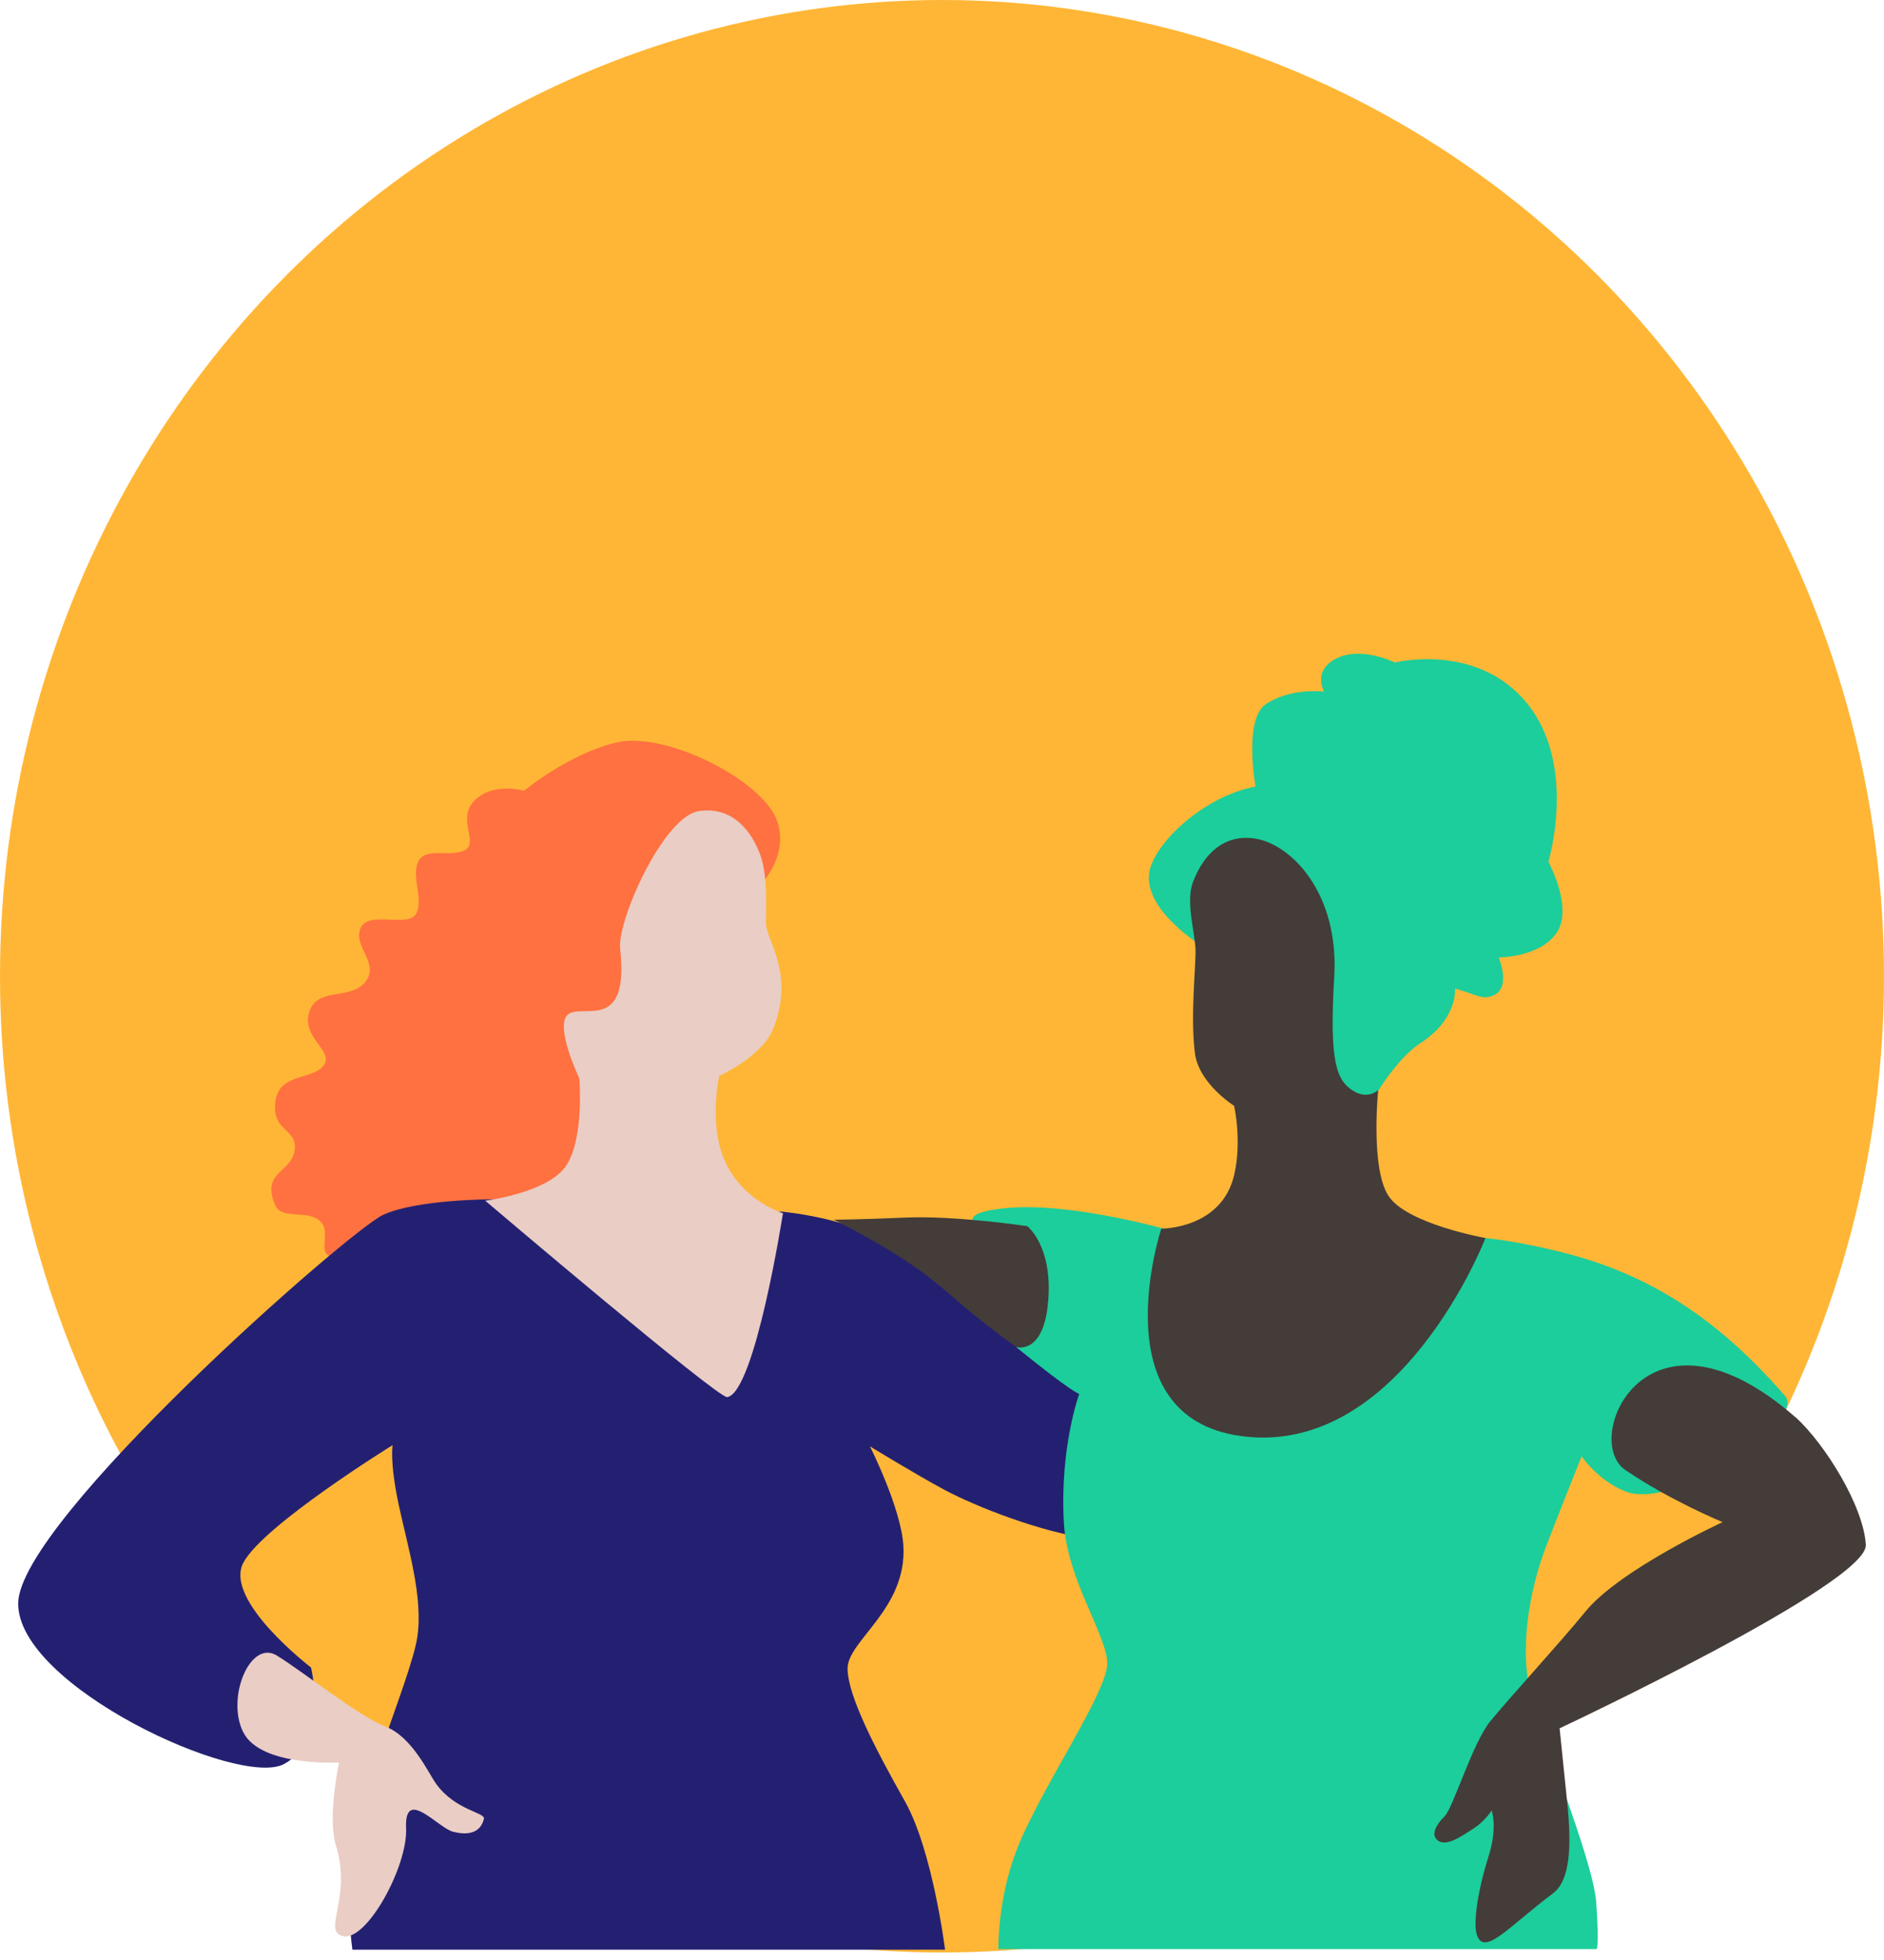
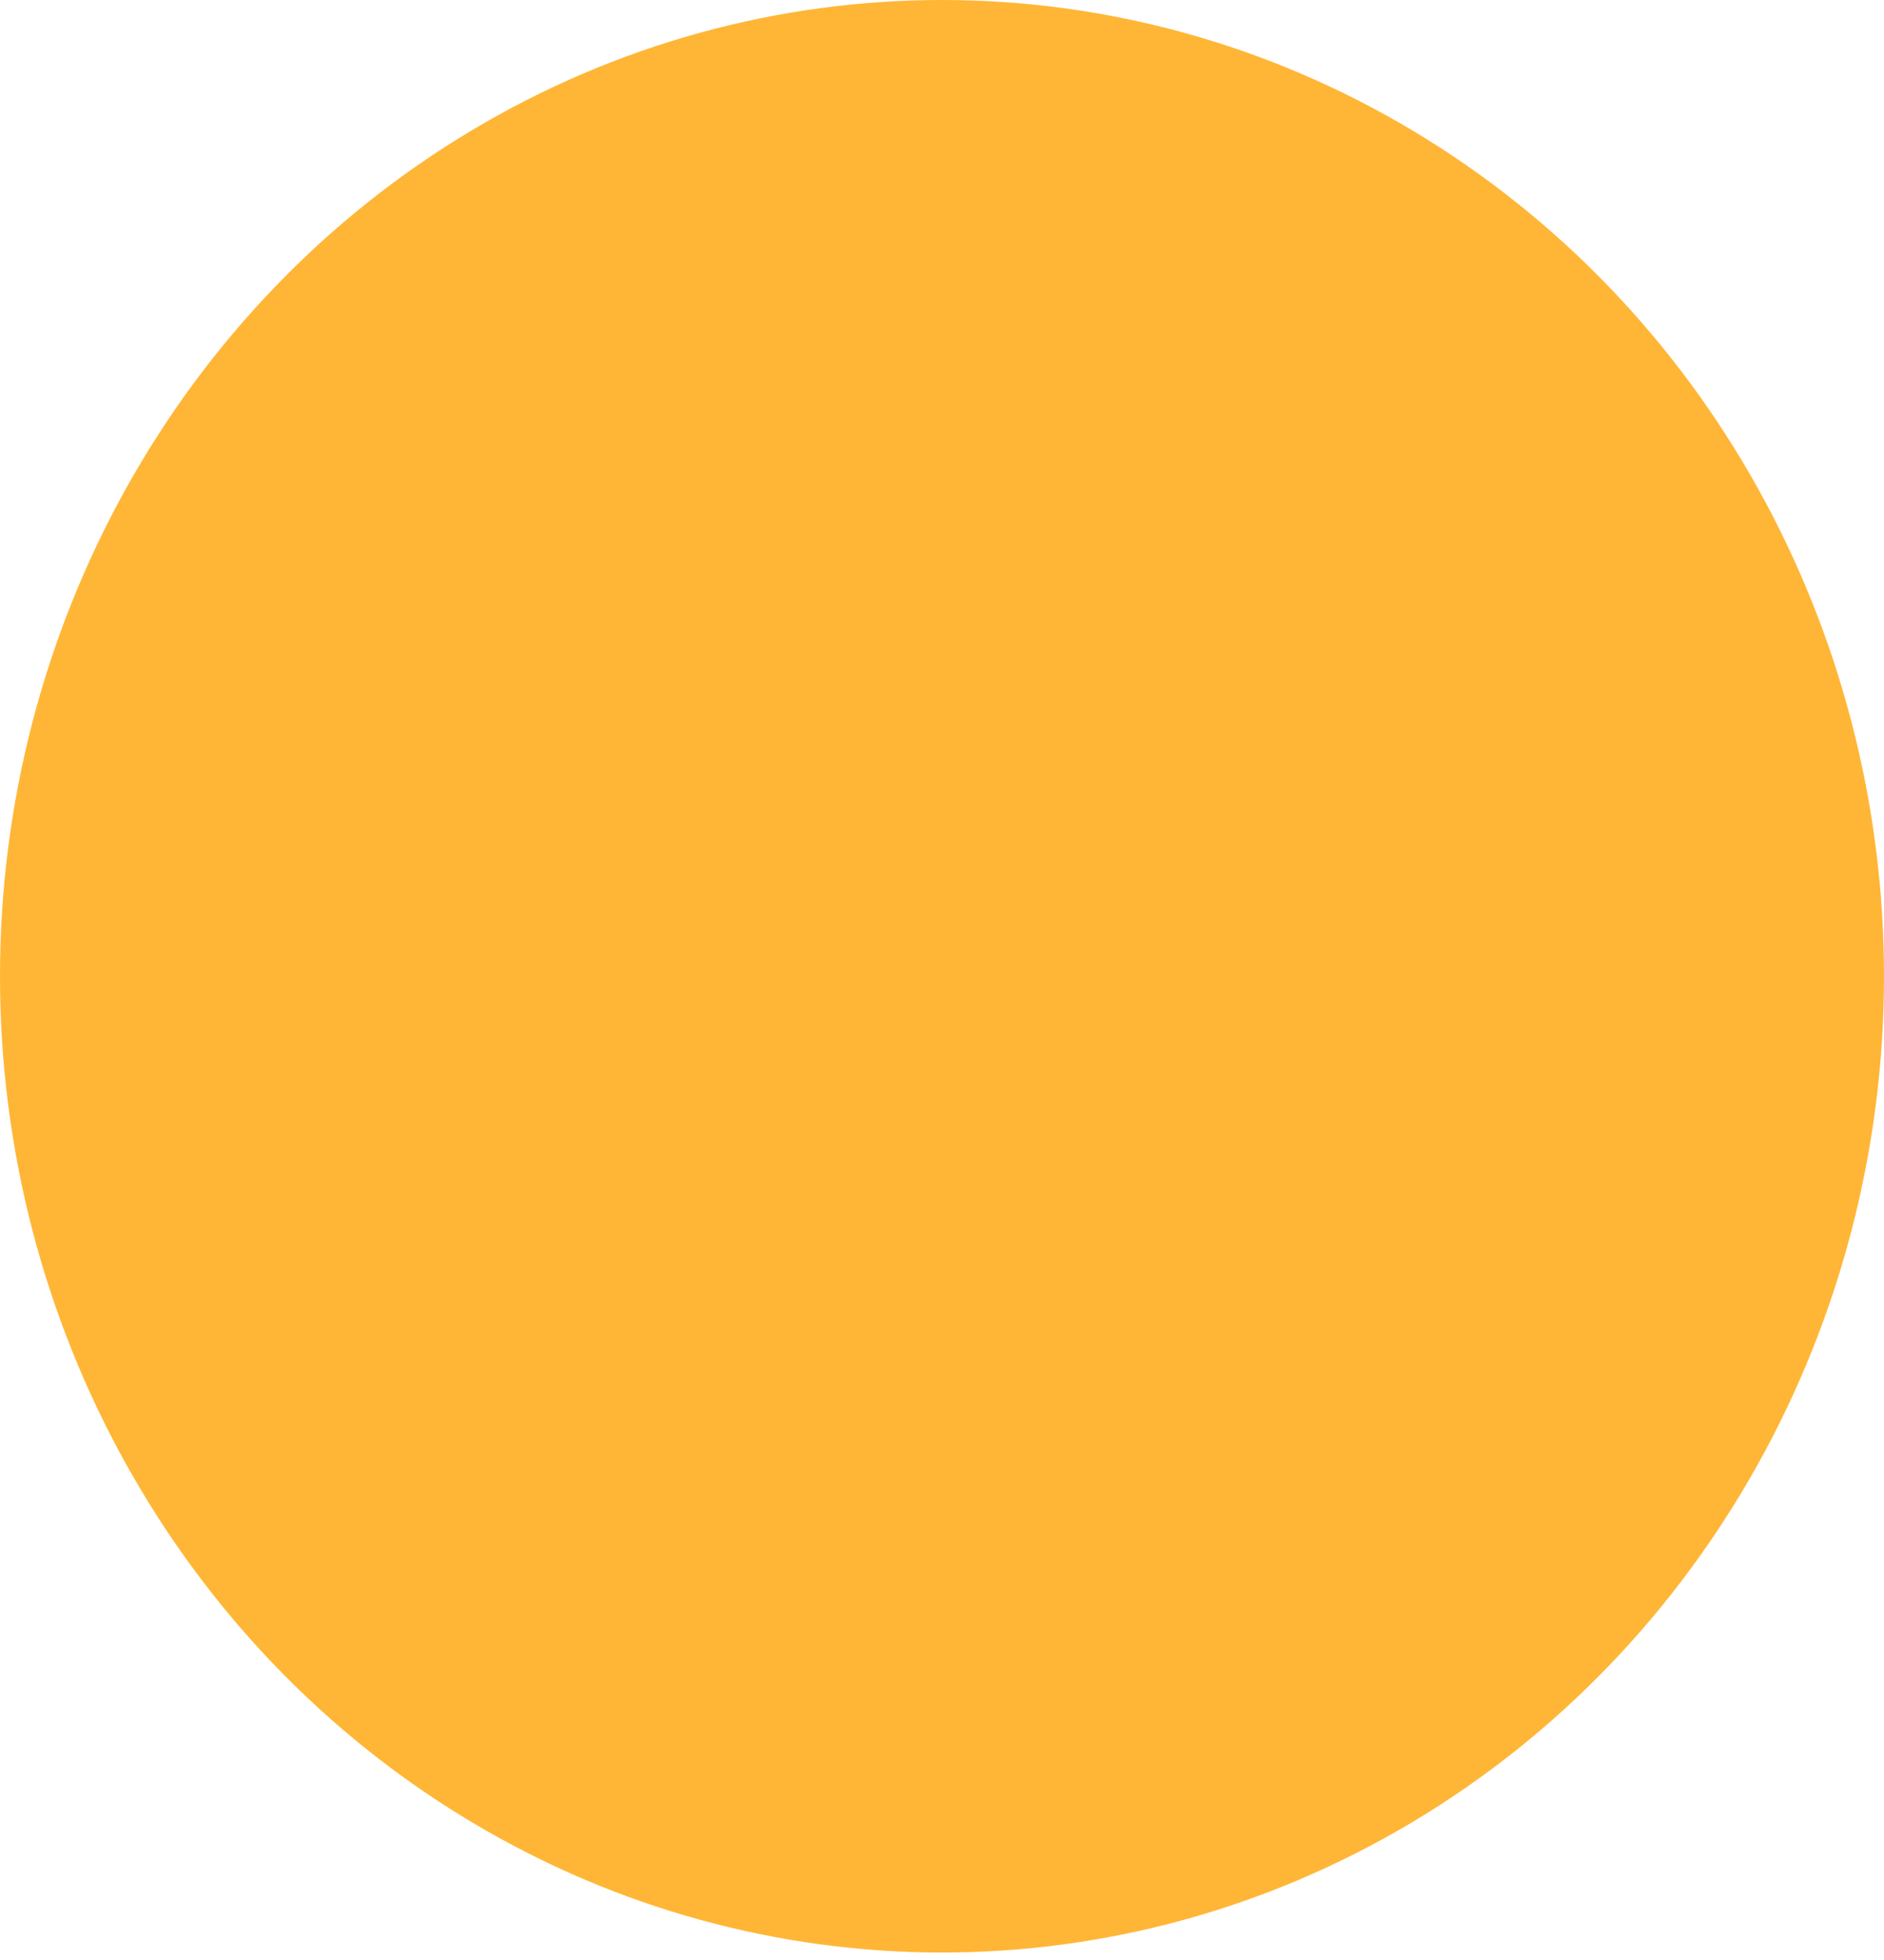
<svg xmlns="http://www.w3.org/2000/svg" width="225" height="234" viewBox="0 0 225 234" fill="none">
  <ellipse cx="112.5" cy="116.554" rx="112.5" ry="116.554" fill="#FFB636" />
  <g clip-path="url(#clip0_4685_43412)">
    <path d="M89.673 106.836C89.673 106.836 94.556 102.843 92.786 97.959C91.015 93.076 79.466 87.301 73.691 88.632C67.916 89.963 62.593 94.406 62.593 94.406C62.593 94.406 58.901 93.33 56.691 95.552C54.469 97.774 57.269 100.621 55.487 101.512C53.716 102.403 50.858 101.072 49.967 102.843C49.076 104.625 50.603 107.287 49.712 109.057C48.821 110.84 43.937 108.618 43.046 110.84C42.155 113.062 45.407 115.017 43.625 117.239C41.843 119.461 37.792 117.772 36.913 120.885C36.022 123.998 39.968 125.444 38.637 127.215C37.306 128.997 33.267 128.025 32.874 131.624C32.492 135.189 35.617 134.714 35.177 137.388C34.737 140.049 31.149 139.876 32.874 143.915C33.661 145.743 37.109 144.25 38.44 146.021C39.771 147.803 36.716 151.009 42.144 149.921C44.493 149.446 71.006 145.928 71.006 145.928L82.104 113.953L89.65 106.847L89.673 106.836Z" fill="#FF7140" />
    <path d="M112.865 232.768C112.865 232.768 111.396 220.964 108.074 215.062C104.753 209.16 101.223 202.517 101.223 199.195C101.223 195.874 108.329 192.09 107.889 184.544C107.623 180.066 103.897 172.682 103.897 172.682C103.897 172.682 109.509 176.108 112.75 177.844C116.661 179.938 124.403 182.924 129.935 183.653C135.467 184.394 149.736 181.512 149.736 181.512C149.736 181.512 151.206 177.091 150.847 174.881C150.477 172.671 149.736 168.979 149.736 168.979C149.736 168.979 136.092 170.09 132.412 168.609C128.732 167.139 110.667 152.025 106.246 148.704C101.825 145.382 93.342 144.653 93.342 144.653C93.342 144.653 87.498 145.232 76.816 144.132C66.123 143.021 68.6 148.854 67.489 145.915C66.378 142.964 58.693 143.183 58.693 143.183C58.693 143.183 49.852 143.183 45.79 145.023C41.716 146.864 2.276 181.547 2.172 191.407C2.068 201.267 28.546 213.488 33.916 210.606C39.286 207.736 37.145 199.08 37.145 199.08C37.145 199.08 26.66 191.06 29.067 186.558C31.474 182.056 46.889 172.532 46.889 172.532C46.889 172.532 46.519 174.499 47.618 179.661C48.729 184.822 50.569 190.724 49.829 195.515C49.088 200.306 42.087 216.531 41.716 222.063C41.346 227.595 42.087 232.768 42.087 232.768H112.865Z" fill="#242071" />
-     <path d="M93.502 144.847C93.502 144.847 87.427 143.018 85.899 136.642C84.939 132.614 85.899 128.437 85.899 128.437C85.899 128.437 90.968 126.215 92.334 122.824C94.995 116.158 91.477 112.327 91.477 110.198C91.477 108.069 91.686 104.423 90.771 101.993C89.857 99.563 87.728 96.218 83.481 96.832C79.222 97.445 73.69 109.955 74.06 113.242C75.171 123.229 69.744 119.838 67.915 121.053C66.087 122.268 69.188 128.749 69.188 128.749C69.188 128.749 69.79 135.739 67.672 139.084C65.543 142.428 57.94 143.342 57.94 143.342C57.94 143.342 85.749 166.974 86.848 166.8C90.169 166.256 93.502 144.87 93.502 144.87" fill="#EACDC5" />
-     <path d="M184.916 102.9C184.916 102.9 188.388 91.489 182.439 84.059C176.491 76.618 166.573 79.095 166.573 79.095C166.573 79.095 162.604 77.116 159.63 78.597C156.655 80.09 158.137 82.567 158.137 82.567C158.137 82.567 154.167 82.069 151.193 84.059C148.971 85.541 149.515 91.153 149.932 93.908C144.307 94.961 138.822 99.717 137.468 103.328C135.628 108.235 143.844 113.142 143.844 113.142C143.844 113.142 143.601 108.848 147.594 107.934C151.587 107.02 156.493 112.227 156.493 112.227C156.493 112.227 155.267 120.201 155.568 124.495C155.868 128.788 162.928 133.081 162.928 133.081C162.928 133.081 166.064 126.867 169.652 124.529C174.13 121.613 173.771 118.014 173.771 118.014C176.549 118.824 177.128 119.449 178.482 118.778C180.461 117.782 178.979 114.311 178.979 114.311C178.979 114.311 183.944 114.311 185.923 111.336C187.902 108.362 184.928 102.9 184.928 102.9" fill="#1BCE9B" />
    <path d="M188.885 173.871C188.885 173.871 186.929 178.72 184.696 184.483C182.763 189.448 181.722 195.639 182.462 200.477C183.203 205.314 190.274 221.678 190.644 227.256C191.015 232.834 190.656 232.695 190.656 232.695H119.241C119.241 232.695 119.079 226.411 121.717 220.104C124.703 212.964 132.237 201.958 132.237 198.614C132.237 195.269 127.434 188.638 127.052 181.775C126.555 172.749 128.892 166.407 128.892 166.407C128.892 166.407 128.221 166.407 121.37 160.84C121.173 160.678 124.668 160.84 125.177 155.262C125.687 149.684 108.698 145.402 120.016 144.245C127.781 143.458 139.377 146.802 139.377 146.802C139.377 146.802 140.801 170.712 151.586 169.601C162.372 168.49 170.184 157.692 171.306 154.718C172.417 151.744 173.54 147.647 173.54 147.647C173.54 147.647 177.579 147.265 186.559 149.51C197.171 152.161 205.307 157.6 213.188 166.661C215.792 169.659 200.146 180.375 194.162 178.072C190.864 176.799 188.885 173.86 188.885 173.86" fill="#1BCE9B" />
    <path d="M214.462 169.214C217.98 172.443 222.562 179.815 222.829 184.432C223.095 189.05 186.259 206.339 186.259 206.339C186.259 206.339 186.826 211.802 187.173 215.274C187.682 220.25 187.578 224.474 185.449 226.059C180.322 229.902 177.475 233.373 176.468 231.244C175.762 229.763 176.665 225.076 177.764 221.65C178.898 218.12 178.135 216.142 178.135 216.142C178.135 216.142 177.359 217.472 175.739 218.456C174.628 219.139 172.545 220.724 171.527 219.556C170.994 218.942 171.469 217.889 172.51 216.859C173.552 215.841 175.843 208.122 177.973 205.506C180.102 202.891 186.386 196.028 189.36 192.383C193.469 187.36 205.724 181.724 205.724 181.724C205.724 181.724 199.429 179.132 194.105 175.498C188.782 171.864 196.616 153.649 214.438 169.214" fill="#443C39" />
    <path d="M138.696 146.685C138.696 146.685 145.859 146.742 147.387 140.308C148.348 136.246 147.387 132.022 147.387 132.022C147.387 132.022 143.151 129.372 142.7 125.703C142.168 121.34 142.781 115.762 142.781 113.61C142.781 111.457 141.554 107.777 142.469 105.324C143.383 102.87 145.535 99.491 149.829 100.104C154.122 100.718 159.955 106.55 159.342 116.665C158.728 126.791 159.643 128.932 161.494 130.159C163.334 131.385 164.596 130.136 164.596 130.136C164.596 130.136 163.647 139.371 165.799 142.738C167.94 146.117 177.407 147.807 177.407 147.807C177.407 147.807 167.269 174.019 148.232 171.45C131.266 169.159 138.696 146.661 138.696 146.661" fill="#443C39" />
-     <path d="M29.069 206.832C31.152 210.952 40.491 210.42 40.491 210.42C40.491 210.42 39.079 217.016 40.12 220.337C42.076 226.587 38.396 230.591 40.989 231.158C43.801 231.771 48.708 222.826 48.499 218.254C48.279 213.29 52.295 218.231 54.123 218.694C55.64 219.076 57.329 219.007 57.792 217.155C57.989 216.368 54.343 216.16 52.041 212.908C51.196 211.716 49.194 207.33 46.046 206.138C42.898 204.946 36.221 199.588 33.05 197.643C29.879 195.711 26.974 202.701 29.057 206.821" fill="#EACDC5" />
-     <path d="M122.644 146.38C122.644 146.38 114.023 145.107 108.19 145.362C102.357 145.616 99.568 145.616 99.568 145.616C99.568 145.616 107.854 149.621 112.773 153.96C117.622 158.242 121.383 160.823 121.383 160.823C121.383 160.823 124.681 161.841 125.19 155.245C125.7 148.648 122.656 146.369 122.656 146.369" fill="#443C39" />
  </g>
  <defs>
    <clipPath id="clip0_4685_43412">
-       <rect width="220.657" height="154.727" fill="white" transform="translate(2.172 78.039)" />
-     </clipPath>
+       </clipPath>
  </defs>
</svg>